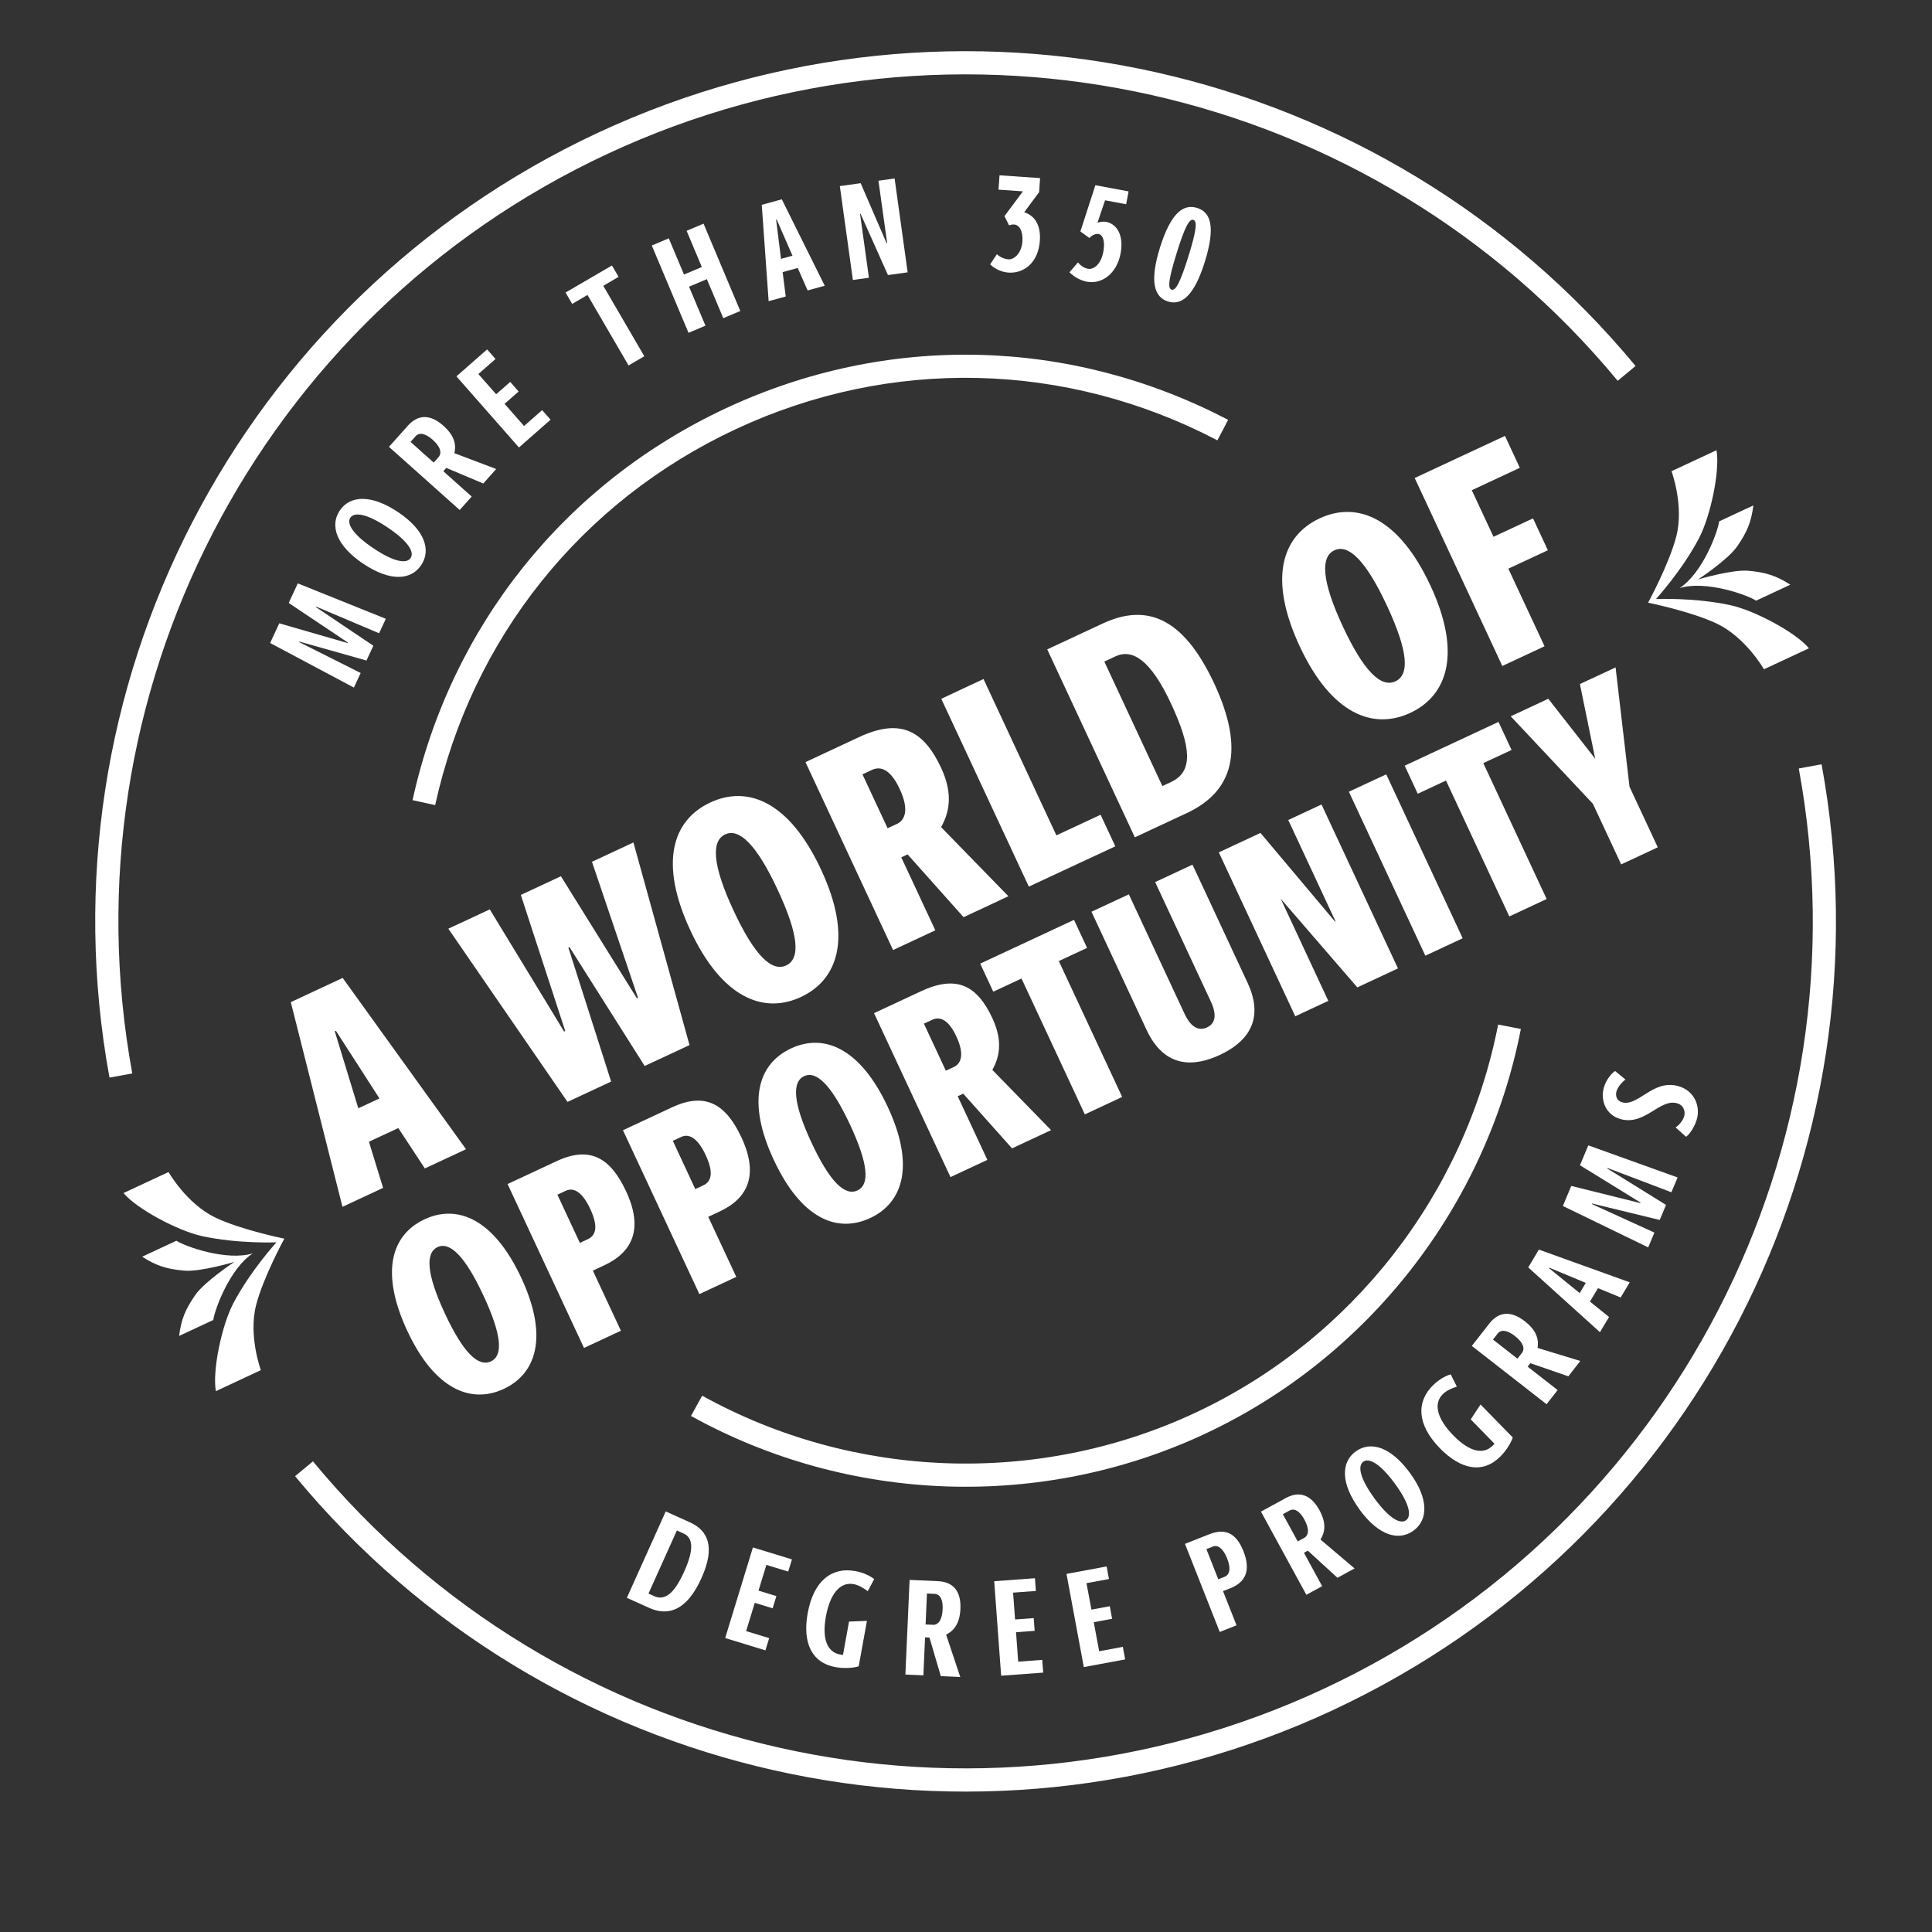
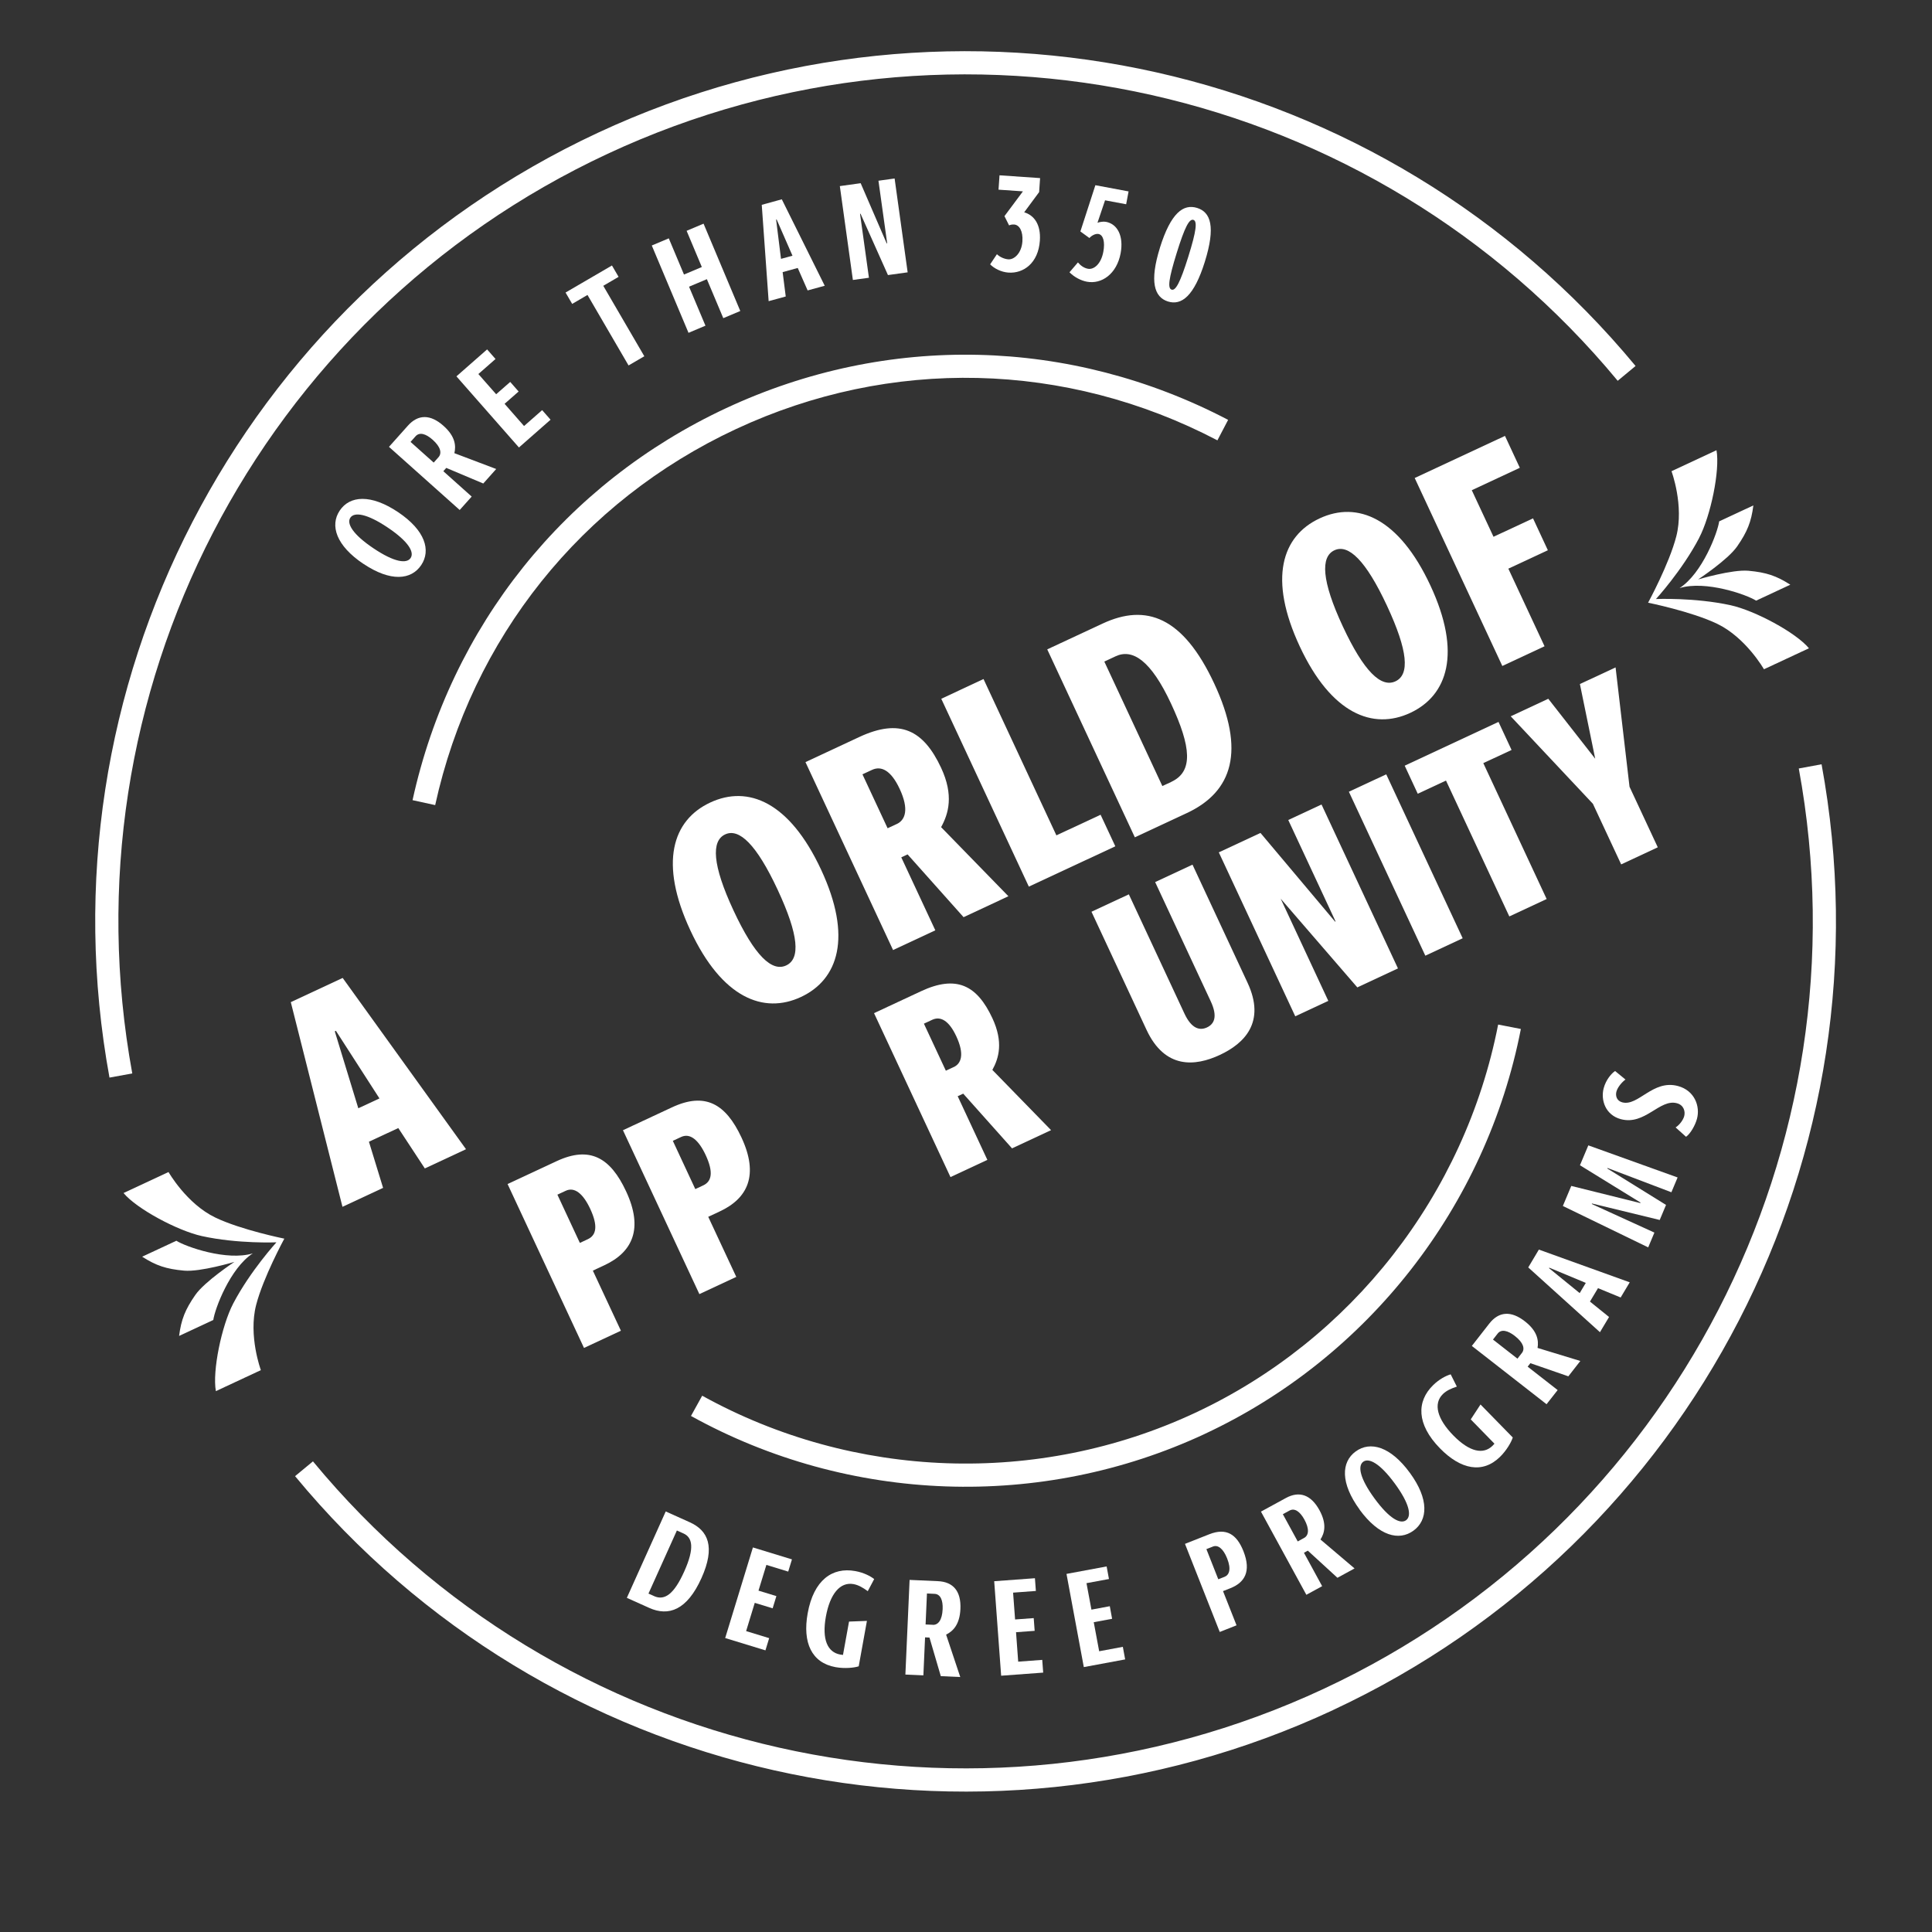
<svg xmlns="http://www.w3.org/2000/svg" id="Layer_1" data-name="Layer 1" viewBox="0 0 367.2 367.2">
  <rect x="0" y="0" width="367.2" height="367.2" fill="#333333" stroke="none" />
  <defs>
    <style>
      .cls-1 {
        fill: none;
      }

      .cls-1, .cls-2 {
        stroke-width: 0px;
      }

      .cls-2 {
        fill: #fff;
      }
    </style>
  </defs>
  <g>
    <g>
      <path class="cls-2" d="M119.14,303.69l7.39-16.42,4.56,2.05c3.5,1.57,4.91,4.67,2.23,10.62-2.74,6.09-6.24,7.32-9.93,5.66l-4.25-1.91ZM124.31,303.36c2.09.94,3.87-.52,5.74-4.69,2.01-4.47,1.55-6.46-.15-7.22l-1.25-.56-5.4,11.99,1.06.47Z" />
      <path class="cls-2" d="M137.83,311.33l5.27-17.22,7.42,2.27-.71,2.32-4.15-1.27-1.5,4.89,3.4,1.04-.71,2.32-3.4-1.04-1.64,5.37,4.38,1.34-.71,2.32-7.65-2.34Z" />
      <path class="cls-2" d="M161.38,308.2l3.39-.13-1.56,8.63c-.82.28-2.65.48-4.41.16-4.53-.82-6.3-4.64-5.29-10.24,1.14-6.32,4.69-8.81,9.04-8.02,1.6.29,2.85.94,3.6,1.52l-1.22,2.3c-.92-.67-1.77-1.17-2.7-1.34-2.59-.47-4.48,1.9-5.26,6.16-.79,4.39.32,6.79,2.73,7.23.16.03.34.06.52.07l1.15-6.34Z" />
      <path class="cls-2" d="M178.81,318.57l-2.15-7.33-.84-.04-.32,7.22-3.42-.15.8-17.99,5.39.24c2.92.13,4.42,1.92,4.27,5.29-.14,3.02-1.45,4.24-2.72,4.87l2.69,8.06-3.7-.17ZM177.29,308.82c1.02.05,1.78-.91,1.87-2.97.08-1.72-.42-2.87-1.53-2.92l-1.45-.07-.26,5.89,1.37.06Z" />
      <path class="cls-2" d="M190.28,318.49l-1.32-17.96,7.74-.57.18,2.42-4.33.32.38,5.1,3.54-.26.18,2.42-3.54.26.41,5.6,4.57-.34.18,2.42-7.98.59Z" />
      <path class="cls-2" d="M205.99,316.84l-3.29-17.7,7.63-1.42.44,2.39-4.27.79.94,5.03,3.49-.65.44,2.39-3.49.65,1.03,5.52,4.5-.84.44,2.39-7.86,1.46Z" />
      <path class="cls-2" d="M231.83,310.18l-6.61-16.75,4.63-1.83c3.23-1.27,5.2,0,6.48,3.22,1.54,3.91.19,5.99-2.51,7.05l-1.37.54,2.57,6.5-3.18,1.26ZM232.75,299.69c.83-.33,1.33-1.37.48-3.5-.75-1.89-1.77-2.61-2.67-2.26l-1.27.5,2.26,5.73,1.2-.47Z" />
      <path class="cls-2" d="M254.2,299.88l-5.63-5.16-.74.4,3.46,6.35-3,1.64-8.63-15.81,4.73-2.58c2.56-1.4,4.77-.64,6.39,2.31,1.45,2.66.95,4.38.19,5.57l6.48,5.5-3.26,1.78ZM247.85,292.31c.9-.49,1.05-1.7.06-3.51-.83-1.51-1.85-2.23-2.82-1.7l-1.27.69,2.83,5.18,1.2-.66Z" />
      <path class="cls-2" d="M258.42,286.92c-3.68-5.03-3.52-9.04-.76-11.05,2.76-2.02,6.63-.97,10.31,4.07,3.68,5.03,3.41,8.98.69,10.97-2.76,2.02-6.56,1.05-10.25-3.98ZM265.12,281.99c-2.82-3.85-4.93-4.96-6.02-4.17-1.08.79-.67,3.14,2.15,6.99s4.9,4.92,5.99,4.13c1.08-.79.7-3.1-2.12-6.95Z" />
      <path class="cls-2" d="M279.53,269.78l1.86-2.84,6.13,6.27c-.25.83-1.15,2.44-2.43,3.69-3.29,3.22-7.43,2.44-11.41-1.63-4.49-4.59-4.45-8.93-1.29-12.01,1.17-1.14,2.42-1.78,3.33-2.05l1.17,2.33c-1.08.36-1.98.76-2.65,1.42-1.88,1.84-1.06,4.75,1.97,7.85,3.12,3.19,5.72,3.68,7.47,1.97.11-.11.24-.24.36-.39l-4.5-4.61Z" />
      <path class="cls-2" d="M298.09,261.59l-7.22-2.5-.52.66,5.7,4.45-2.11,2.69-14.2-11.08,3.32-4.25c1.8-2.3,4.13-2.49,6.78-.41,2.39,1.86,2.62,3.65,2.39,5.04l8.13,2.48-2.28,2.92ZM289.25,257.16c.63-.81.29-1.98-1.34-3.25-1.36-1.06-2.58-1.32-3.26-.45l-.89,1.14,4.65,3.63.84-1.08Z" />
      <path class="cls-2" d="M308.04,246.61l-4.32-1.78-1.53,2.55,3.63,2.93-1.73,2.89-13.63-12.31,2.02-3.39,17.27,6.22-1.73,2.89ZM294.46,240.94l-.05.09,5.83,4.74,1.16-1.94-6.94-2.89Z" />
      <path class="cls-2" d="M317.66,226.6l-12.13-4.61-.04.1,11.16,6.92-1.2,2.86-12.87-3.13-.04.1,11.9,5.43-1.18,2.81-16.22-7.87,1.6-3.81,13.12,3.26.04-.1-11.51-7.09,1.59-3.78,16.97,6.1-1.18,2.81Z" />
      <path class="cls-2" d="M318.47,214.28c.68-.42,1.42-1.36,1.63-2.13.25-.91-.08-2.12-1.39-2.47-3.28-.88-6.06,4.26-10.65,3.03-2.92-.78-3.86-3.62-3.26-5.89.43-1.6,1.49-2.82,2.17-3.26l1.97,1.62c-.64.46-1.49,1.43-1.72,2.29-.21.79.04,1.75,1.1,2.04,3.05.82,5.8-4.38,10.59-3.1,3.18.85,4.26,3.87,3.62,6.23-.31,1.17-1.22,2.83-2.08,3.42l-1.98-1.78Z" />
    </g>
    <g>
      <path class="cls-2" d="M48.05,238.22h0c-4.94,1.5-12.76-1.27-14.53-2.4l-6.5,3.03c2.65,1.7,4.57,2.34,7.96,2.65,3.1.28,9.57-1.66,9.57-1.66h0s-5.64,3.72-7.42,6.27c-1.94,2.79-2.69,4.68-3.09,7.8l6.5-3.03c.28-2.08,3.18-9.85,7.51-12.66Z" />
      <path class="cls-2" d="M38.36,234.93c6.82,1.5,14.18,1.19,14.18,1.19,0,0-4.97,5.44-8.21,11.62-2.2,4.2-4,12.84-3.3,16.66l8.55-3.99s-2.41-6.51-.9-12.38c1.35-5.25,5.36-12.61,5.36-12.61,0,0-8.22-1.66-13.11-4.01-5.47-2.62-8.9-8.65-8.9-8.65l-8.55,3.99c2.48,2.99,10.26,7.16,14.89,8.18Z" />
    </g>
    <g>
      <path class="cls-2" d="M319.24,111.76h0c4.34-2.82,7.23-10.59,7.51-12.67l6.5-3.03c-.4,3.12-1.15,5-3.09,7.8-1.78,2.56-7.42,6.27-7.42,6.27h0s6.47-1.93,9.57-1.65c3.39.31,5.31.95,7.96,2.65l-6.5,3.03c-1.77-1.13-9.59-3.9-14.53-2.39Z" />
      <path class="cls-2" d="M322.95,102.23c-3.23,6.18-8.21,11.62-8.21,11.62,0,0,7.36-.31,14.18,1.18,4.63,1.02,12.41,5.19,14.89,8.18l-8.55,3.99s-3.44-6.03-8.91-8.65c-4.89-2.34-13.11-4-13.11-4,0,0,4.01-7.36,5.36-12.61,1.51-5.87-.91-12.38-.91-12.38l8.55-3.99c.69,3.82-1.1,12.46-3.3,16.66Z" />
    </g>
    <g>
-       <path class="cls-2" d="M72.05,120.36l-11.95-5.06-.04.1,10.9,7.33-1.31,2.81-12.75-3.6-.04.1,11.69,5.87-1.29,2.77-15.92-8.47,1.74-3.74,12.99,3.75.04-.1-11.24-7.52,1.73-3.72,16.73,6.73-1.29,2.77Z" />
      <path class="cls-2" d="M69.07,107.17c-5.18-3.47-6.4-7.29-4.5-10.13s5.89-3.18,11.08.29c5.18,3.47,6.28,7.27,4.41,10.07-1.9,2.84-5.81,3.23-10.99-.24ZM73.67,100.25c-3.97-2.66-6.33-2.97-7.08-1.86s.45,3.18,4.42,5.84c3.97,2.66,6.29,2.94,7.03,1.83.75-1.11-.4-3.15-4.37-5.81Z" />
      <path class="cls-2" d="M91.86,91.9l-7.04-2.97-.56.63,5.39,4.82-2.28,2.55-13.44-12,3.59-4.02c1.94-2.18,4.28-2.21,6.79.04,2.26,2.02,2.37,3.81,2.05,5.18l7.95,3.01-2.47,2.77ZM83.34,86.9c.68-.77.42-1.96-1.12-3.33-1.29-1.15-2.49-1.48-3.23-.66l-.96,1.08,4.4,3.93.91-1.02Z" />
      <path class="cls-2" d="M98.64,85.06l-11.89-13.53,5.83-5.12,1.6,1.82-3.26,2.86,3.38,3.84,2.67-2.34,1.6,1.82-2.67,2.34,3.7,4.22,3.44-3.02,1.6,1.82-6.01,5.28Z" />
      <path class="cls-2" d="M119.46,69.45l-7.8-13.39-2.91,1.7-1.26-2.16,8.82-5.14,1.26,2.16-2.91,1.7,7.8,13.39-3,1.75Z" />
      <path class="cls-2" d="M137.47,60.47l-3.12-7.41-3.39,1.43,3.12,7.41-3.22,1.36-6.98-16.6,3.23-1.36,2.89,6.88,3.39-1.43-2.89-6.88,3.22-1.36,6.98,16.6-3.23,1.36Z" />
      <path class="cls-2" d="M153.5,55.2l-1.88-4.27-2.87.79.59,4.63-3.25.89-1.31-18.31,3.81-1.05,8.16,16.43-3.25.89ZM147.61,41.71l-.1.03.93,7.46,2.18-.6-3.01-6.89Z" />
      <path class="cls-2" d="M168.77,52.29l-5.21-11.66h-.1s1.69,12.16,1.69,12.16l-3.05.42-2.48-17.84,3.96-.55,4.94,11.43h.1s-1.66-11.9-1.66-11.9l3.07-.43,2.48,17.84-3.75.52Z" />
      <path class="cls-2" d="M189.46,48.3c.52.51,1.36.93,2.2.99,1.1.07,2.5-1.16,2.66-3.4.14-2-.6-3.15-1.57-3.22-.45-.03-.77.08-.96.17l-.88-1.76,3.51-4.71-4.64-.32.19-2.73,7.71.53-.18,2.66-2.84,3.84c1.86.55,3.19,2.28,2.98,5.38-.29,4.27-3.11,6.28-5.97,6.08-1.39-.09-2.77-.82-3.48-1.57l1.29-1.93Z" />
      <path class="cls-2" d="M204.88,49.88c.5.6,1.14,1.06,1.89,1.2,1.11.21,2.49-.86,2.93-3.22.35-1.87-.01-3.22-.92-3.39-.6-.11-1.38.35-1.72.77l-1.72-1.25,2.85-8.79,6.31,1.18-.46,2.44-4.01-.75-1.44,4.27c.4-.16,1.12-.27,1.61-.18,2.22.42,3.39,2.74,2.79,5.97-.73,3.93-3.6,5.94-6.42,5.41-1.11-.21-2.36-.84-3.3-1.79l1.61-1.88Z" />
      <path class="cls-2" d="M220.45,47.1c2.09-6.68,4.47-8.39,7.08-7.58,2.59.81,3.54,3.57,1.46,10.24-2.04,6.53-4.43,8.35-7.01,7.54-2.61-.82-3.53-3.78-1.52-10.21ZM225.85,48.79c1.56-4.98,1.73-6.76.97-7-.78-.24-1.63,1.32-3.18,6.31s-1.73,6.7-.96,6.95c.75.24,1.61-1.27,3.17-6.26Z" />
    </g>
    <g>
      <path class="cls-2" d="M80.74,222.07l-5.04-7.67-5.58,2.6,2.69,8.77-7.72,3.6-9.82-38.9,9.86-4.6,23.44,32.55-7.82,3.65ZM63.84,195.92l-.21.1,4.47,14.62,4.02-1.87-8.27-12.84Z" />
-       <path class="cls-2" d="M122.52,202.59l-14.28-22.58-.21.1,8.12,25.45-8.29,3.87-22.65-32.92,7.88-3.67,14.13,23.22.21-.1-8.44-25.87,7.62-3.55,14.44,23.2.21-.1-8.75-25.85,7.88-3.67,10.66,38.51-8.5,3.96Z" />
      <path class="cls-2" d="M131.22,176.85c-5.99-12.84-3.43-20.96,3.77-24.32s15.07-.1,21.06,12.74,3.27,20.91-3.82,24.22-15.02.2-21.01-12.64ZM147.81,169.12c-4.03-8.64-7.33-11.77-9.99-10.53s-2.44,5.8,1.59,14.45,7.31,11.72,10.02,10.45,2.41-5.72-1.62-14.37Z" />
      <path class="cls-2" d="M183.14,174.32l-10.64-11.93-1.2.56,6.47,13.87-8.03,3.75-16.65-35.72,10.22-4.77c7.72-3.6,12.2-1.34,15.56,5.85,2.44,5.23,1.41,8.73,0,11.28l12.79,13.13-8.5,3.97ZM170.43,156.62c1.62-.75,2.4-2.76.56-6.69-1.62-3.47-3.46-4.43-5.24-3.61l-1.83.85,4.78,10.25,1.72-.8Z" />
      <path class="cls-2" d="M195.55,168.53l-16.65-35.72,8.03-3.75,13.85,29.71,8.4-3.92,2.8,6-16.43,7.66Z" />
      <path class="cls-2" d="M215.69,159.14l-16.65-35.72,10.54-4.91c8.24-3.84,15.26-1.32,21.2,11.41s3.54,20.53-5.22,24.62l-9.86,4.6ZM222.64,148.59c4.17-1.95,3.77-6.61-.06-14.84s-7.32-10.52-10.55-9.01l-2.14,1,11.03,23.66,1.72-.8Z" />
      <path class="cls-2" d="M247.03,122.85c-5.99-12.84-3.42-20.96,3.77-24.32s15.07-.1,21.06,12.74c5.99,12.84,3.27,20.91-3.82,24.22s-15.02.2-21.01-12.64ZM263.61,115.12c-4.03-8.64-7.33-11.77-9.99-10.53s-2.44,5.8,1.59,14.45,7.31,11.72,10.02,10.45,2.41-5.72-1.62-14.37Z" />
      <path class="cls-2" d="M285.53,126.57l-16.65-35.72,17.16-8,2.82,6.06-9.13,4.26,4.13,8.85,7.51-3.5,2.82,6.06-7.51,3.5,6.88,14.75-8.03,3.75Z" />
-       <path class="cls-2" d="M77.41,252.95c-5.22-11.2-2.99-18.29,3.29-21.21,6.23-2.91,13.14-.08,18.37,11.12s2.85,18.24-3.33,21.12-13.1.17-18.32-11.02ZM91.87,246.21c-3.52-7.54-6.39-10.27-8.71-9.18s-2.13,5.06,1.39,12.6c3.52,7.54,6.37,10.22,8.74,9.12s2.1-4.99-1.41-12.53Z" />
      <path class="cls-2" d="M111,256.2l-14.53-31.16,9.33-4.35c6.28-2.93,10.2-.69,13.19,5.72,3.33,7.13,1.24,11.57-4.13,14.07l-2.18,1.02,5.33,11.42-7.01,3.27ZM111.71,235.53c1.64-.76,1.98-2.52.47-5.77-1.35-2.89-2.97-4.22-4.65-3.44l-1.59.74,4.27,9.17,1.5-.7Z" />
      <path class="cls-2" d="M132.93,245.97l-14.53-31.16,9.33-4.35c6.28-2.93,10.2-.69,13.19,5.72,3.33,7.13,1.24,11.57-4.13,14.07l-2.18,1.02,5.33,11.42-7.01,3.27ZM133.65,225.3c1.64-.76,1.98-2.52.47-5.77-1.35-2.89-2.97-4.22-4.65-3.44l-1.59.74,4.27,9.17,1.5-.7Z" />
-       <path class="cls-2" d="M147.07,220.47c-5.22-11.2-2.99-18.29,3.29-21.21,6.23-2.91,13.14-.08,18.37,11.12s2.85,18.24-3.33,21.12c-6.28,2.93-13.1.17-18.32-11.02ZM161.54,213.72c-3.52-7.54-6.39-10.27-8.71-9.18s-2.13,5.06,1.39,12.6c3.52,7.54,6.37,10.22,8.74,9.12s2.1-4.99-1.41-12.53Z" />
      <path class="cls-2" d="M192.35,218.26l-9.28-10.4-1.05.49,5.64,12.1-7.01,3.27-14.53-31.16,8.92-4.16c6.73-3.14,10.64-1.17,13.57,5.11,2.13,4.56,1.23,7.62,0,9.84l11.16,11.45-7.42,3.46ZM181.27,202.81c1.41-.66,2.09-2.4.49-5.84-1.41-3.03-3.02-3.87-4.57-3.15l-1.59.74,4.17,8.94,1.5-.7Z" />
-       <path class="cls-2" d="M206.19,211.81l-12.04-25.83-5.37,2.5-2.48-5.33,17.83-8.32,2.48,5.33-5.37,2.5,12.04,25.83-7.1,3.31Z" />
      <path class="cls-2" d="M219.55,167.65l7.1-3.31,10.46,22.44c3.5,7.5-.6,11.55-5.28,13.73s-10.42,2.72-13.92-4.78l-10.46-22.44,7.1-3.31,10.57,22.67c1.35,2.89,2.91,3.26,4.27,2.63s2.1-2.02.73-4.96l-10.57-22.67Z" />
      <path class="cls-2" d="M257.97,187.66l-14.56-16.85,9.05,19.42-6.28,2.93-14.53-31.16,7.92-3.69,14.18,16.86.09-.04-8.99-19.28,6.32-2.95,14.53,31.16-7.73,3.61Z" />
      <path class="cls-2" d="M270.9,181.64l-14.53-31.16,7.1-3.31,14.53,31.16-7.1,3.31Z" />
      <path class="cls-2" d="M286.87,174.19l-12.04-25.83-5.37,2.5-2.48-5.33,17.83-8.32,2.48,5.33-5.37,2.5,12.04,25.83-7.1,3.31Z" />
      <path class="cls-2" d="M308.12,164.28l-5.37-11.51-15.62-16.63,7.14-3.33,8.92,11.4-2.91-14.2,6.78-3.16,2.65,22.68,5.37,11.51-6.96,3.25Z" />
    </g>
    <g>
      <path class="cls-2" d="M253.41,325c-68.26,31.83-149.41,13.56-197.33-44.44l3.4-2.81c46.64,56.45,125.63,74.23,192.07,43.25,66.45-30.98,103.59-102.92,90.33-174.94l4.33-.8c13.62,73.99-24.54,147.89-92.8,179.73Z" />
      <path class="cls-2" d="M307.46,72.37C260.81,16.02,181.87-1.72,115.49,29.23S11.96,132.06,25.14,204.02l-4.33.79C7.26,130.88,45.43,57.04,113.63,25.24c68.19-31.8,149.3-13.57,197.23,44.32l-3.39,2.81Z" />
    </g>
    <g>
      <path class="cls-2" d="M228.95,272.55c-31.07,14.49-67.56,13.21-97.62-3.43l2.13-3.85c28.83,15.95,63.83,17.18,93.62,3.29,29.79-13.89,51.35-41.5,57.66-73.83l4.32.84c-6.58,33.72-29.05,62.5-60.12,76.98Z" />
      <path class="cls-2" d="M231.38,83.69c-28.78-15.06-62.13-15.84-91.5-2.14s-50.21,39.74-57.17,71.47l-4.3-.94c7.26-33.07,28.99-60.23,59.61-74.51,30.62-14.28,65.4-13.47,95.4,2.23l-2.04,3.9Z" />
    </g>
  </g>
  <rect class="cls-1" width="367.2" height="367.2" />
</svg>